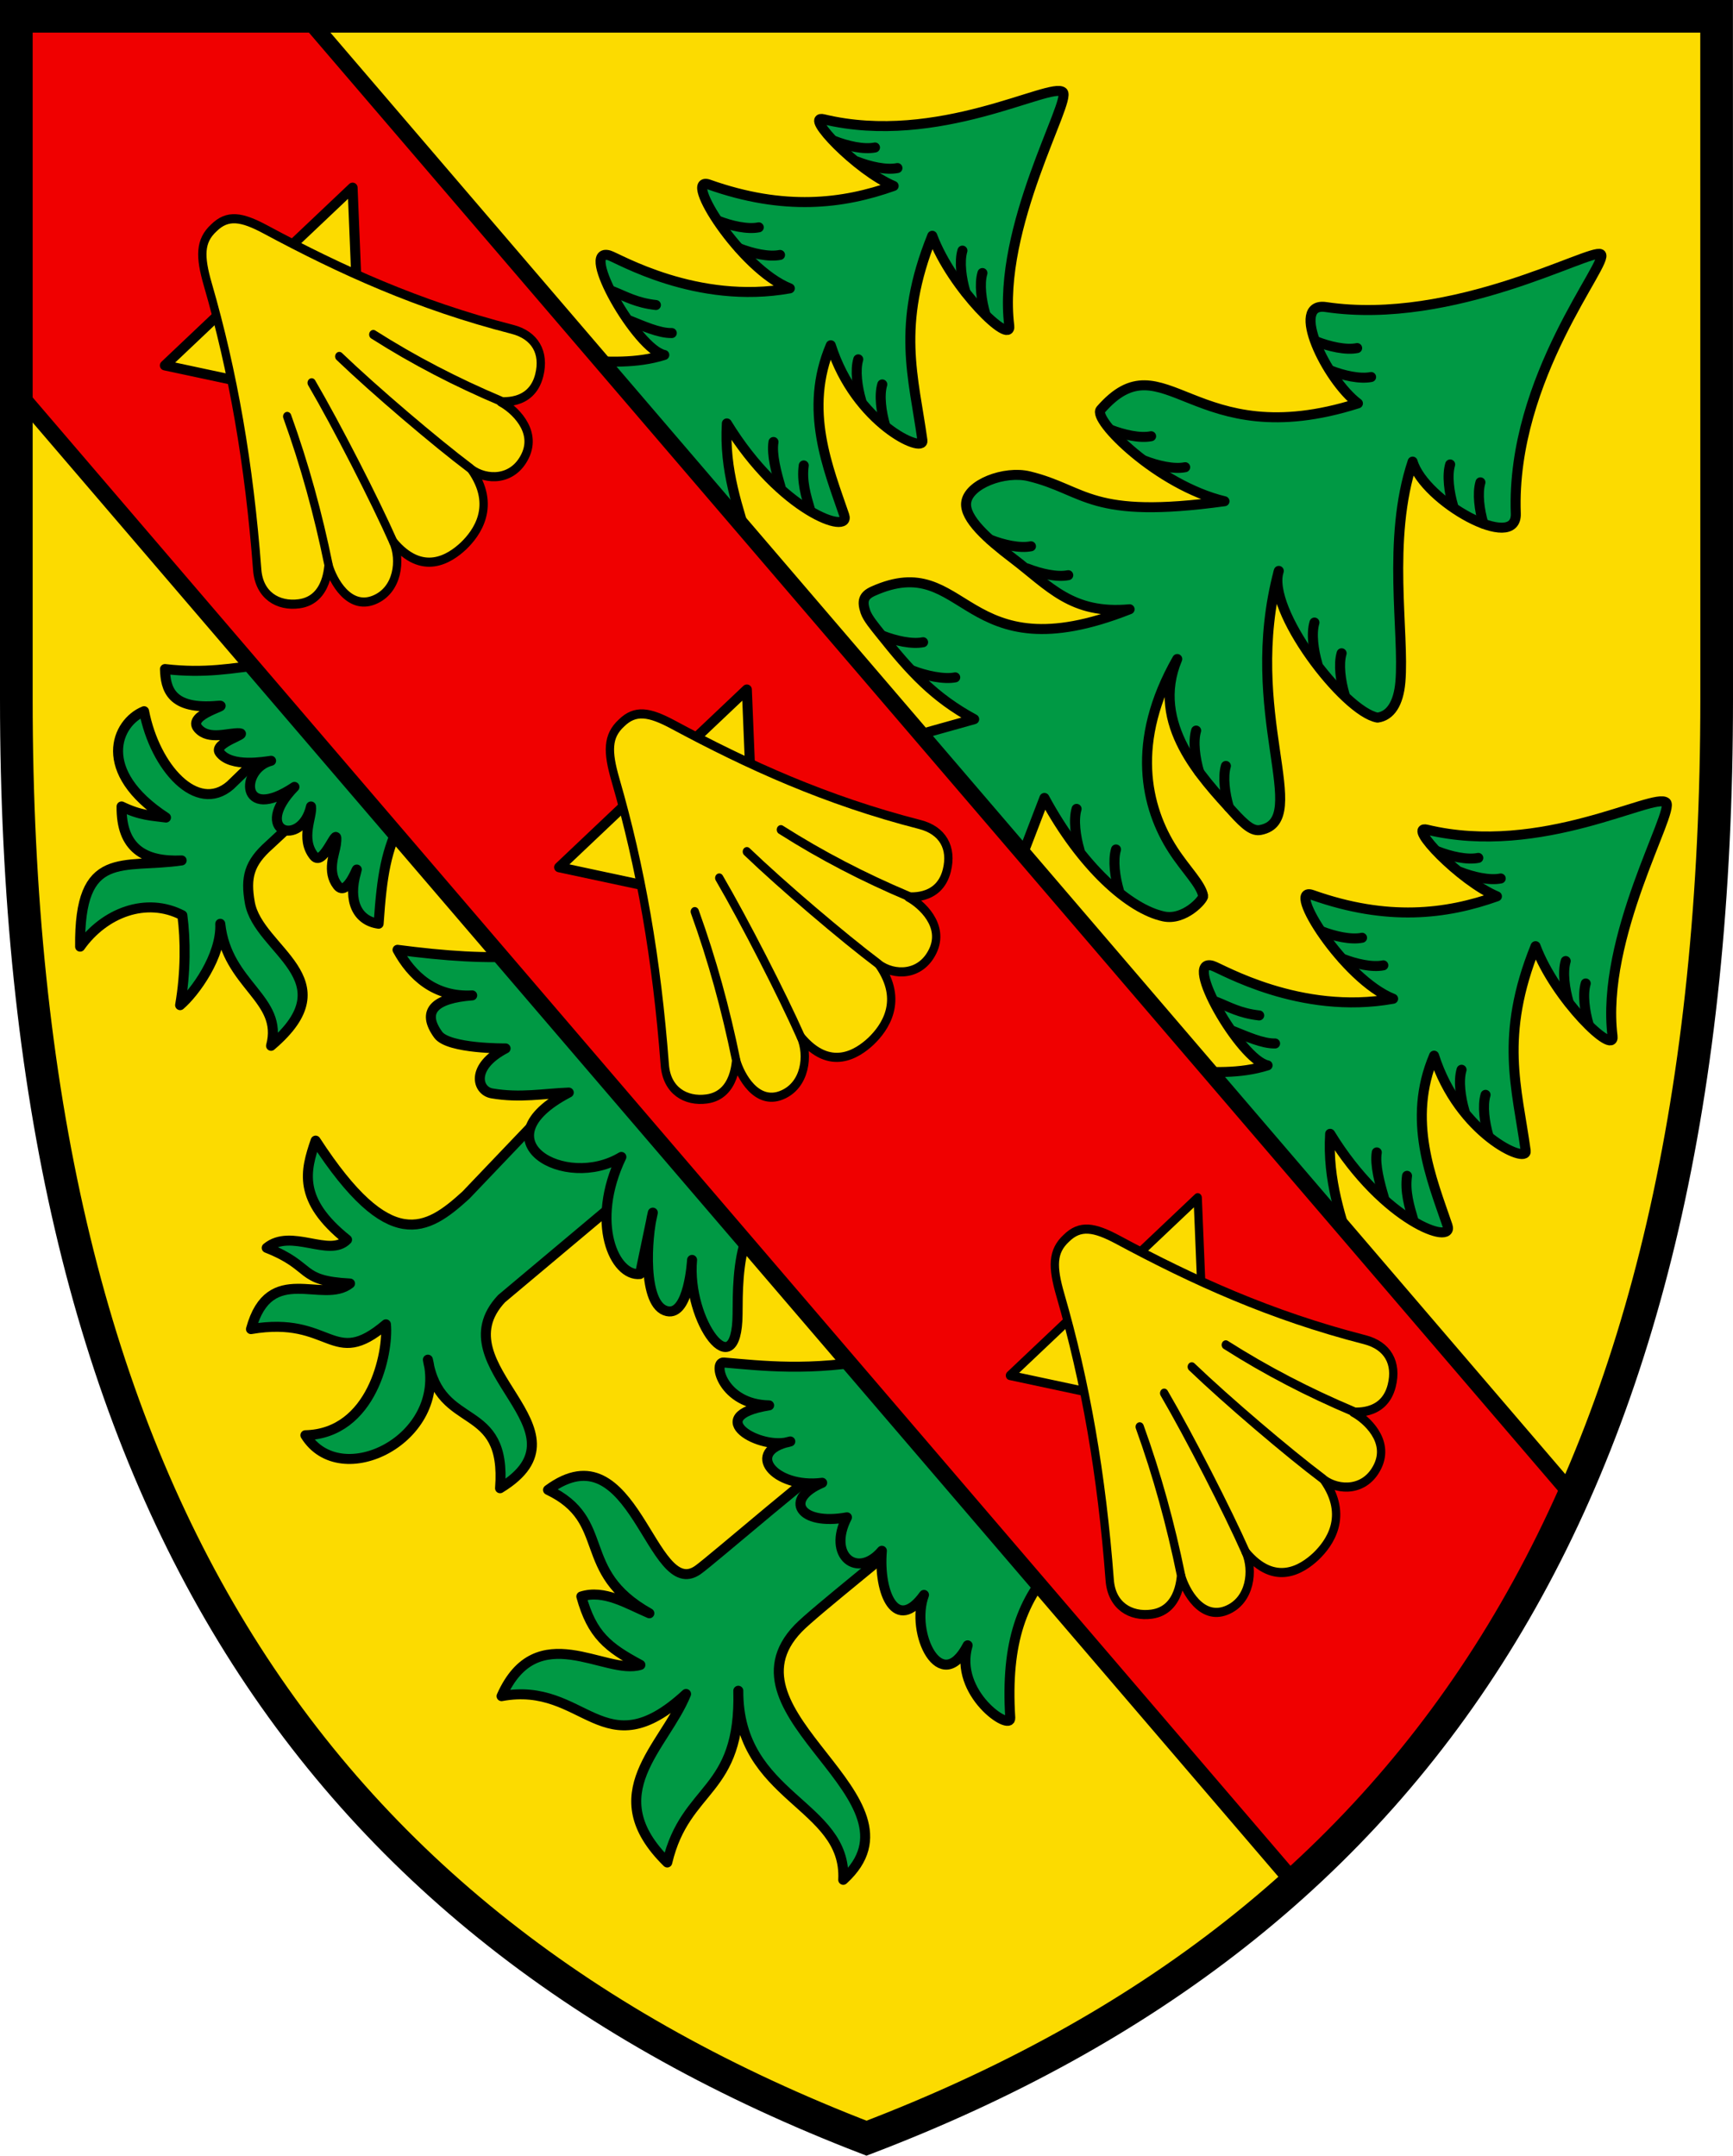
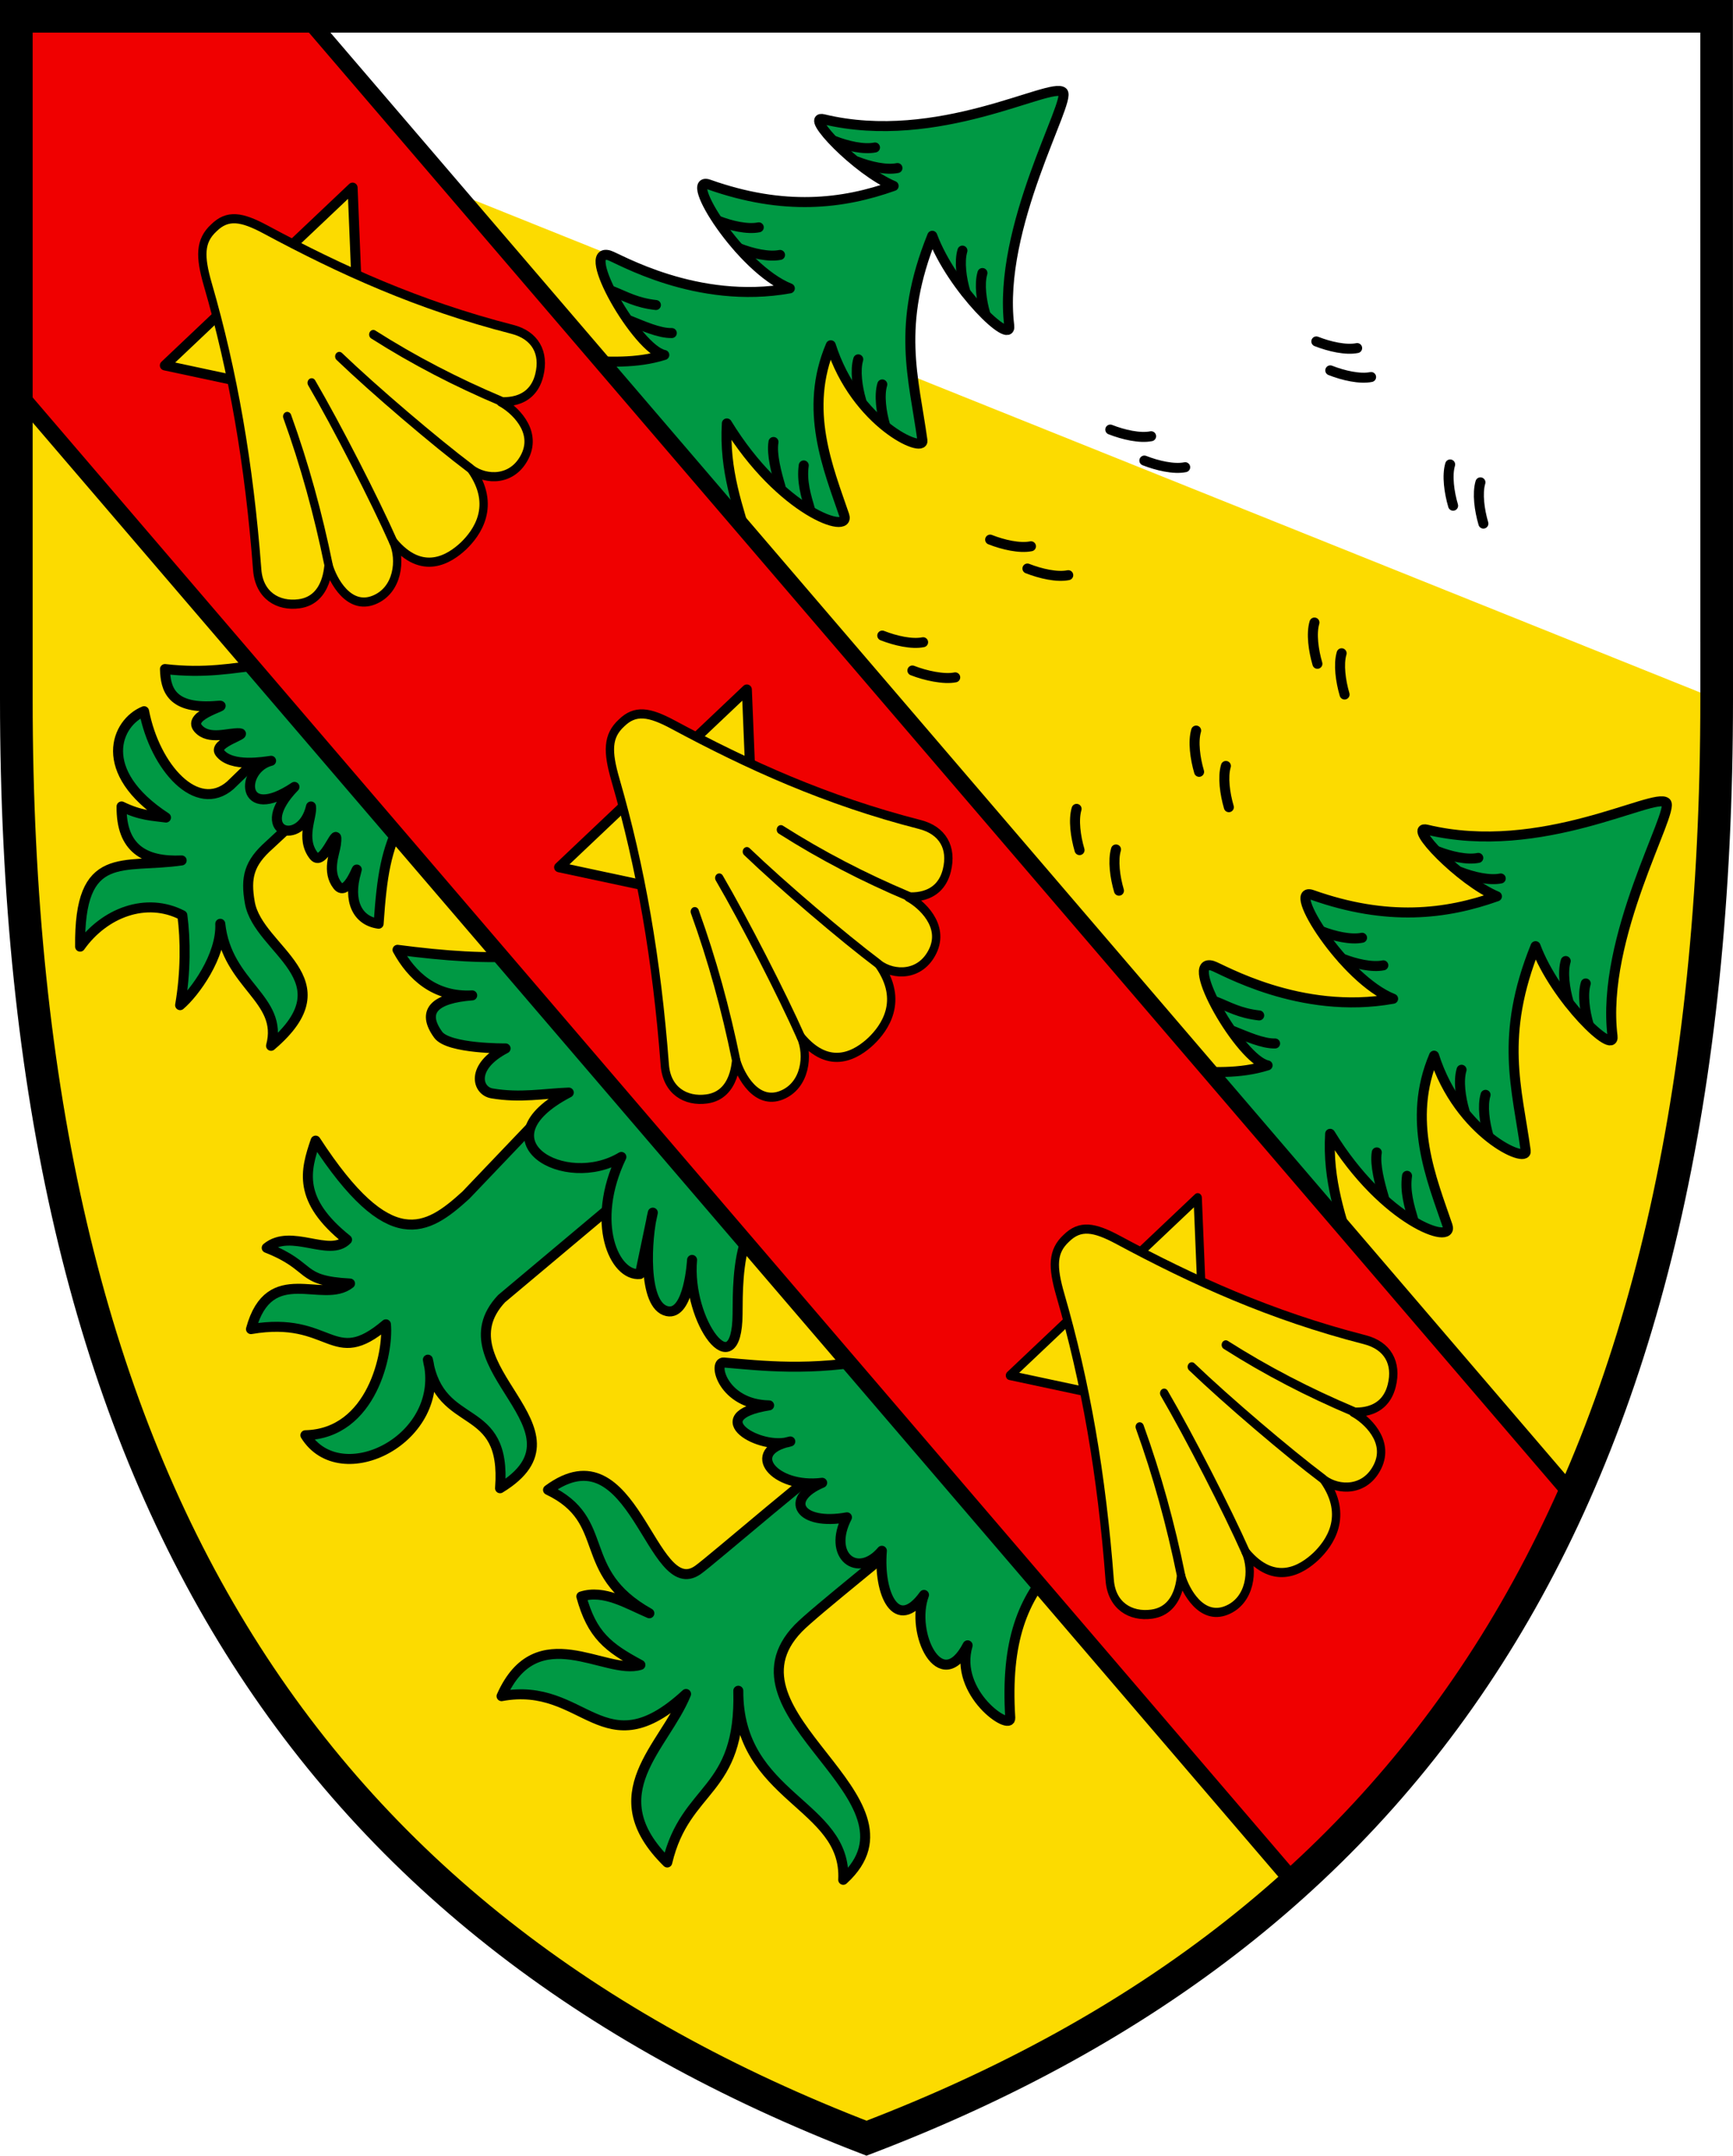
<svg xmlns="http://www.w3.org/2000/svg" width="520" height="647">
-   <path d="M515.12 209.83c0 236.4-87.065 367.74-255.1 431.94C92.86 577.319 4.92 446.21 4.92 209.83V4.92H515.1z" fill="#fcdb00" />
+   <path d="M515.12 209.83c0 236.4-87.065 367.74-255.1 431.94C92.86 577.319 4.92 446.21 4.92 209.83V4.92z" fill="#fcdb00" />
  <g stroke="#000">
    <g fill="#094" stroke-linecap="round" stroke-linejoin="round" stroke-width="3">
-       <path d="M480.3 76.282c-2.987-1.835-44.123 21.57-82.468 15.871-11.062-1.644.14 21.745 9.626 28.915-49.662 15.814-58.06-20.019-77.182 1.885-2.604 2.984 17.22 22.721 37.142 27.485-40.597 5.596-41.39-3.298-58.603-7.488-7.41-1.804-18.364 2.37-18.917 7.977-.465 4.716 6.414 10.868 13.94 16.58 11.09 8.419 17.687 16.96 35.107 15.354-50.668 20.036-48.503-18.165-76.934-5.436-2.982 1.335-3.401 3.011-2.332 6.2.648 1.933 2.84 4.516 4.416 6.504 9.112 11.49 16.22 19.22 28.216 25.724l-18.756 5.254 33.164 35.737 6.667-17.354c11.232 20.8 25.535 33.348 35.731 35.552 6.322 1.367 12.062-5.208 11.9-6.116-.626-3.53-5.19-7.851-9.03-13.789-8.223-12.707-12.907-32.529 1.256-57.343-8.188 19.492 7.557 35.742 16.66 45.797 3.95 4.366 6.054 5.948 8.318 5.509 15.567-3.014-5.888-35.043 5.487-77.752-3.844 11.55 19.61 42.258 29.62 44.036 3.86-.509 6.303-4.214 6.866-10.703 1.263-14.547-4.117-42.818 3.673-66.137 3.527 11.965 31.402 27.446 30.959 15.573-1.526-40.909 28.56-75.94 25.477-77.834z" />
      <path d="M399.16 111.16c3.9 1.54 8.875 2.684 12.25 1.997m-16.437-10.684c3.9 1.54 8.876 2.684 12.25 1.997m28.792 47.31c-1.183-4.023-1.874-9.081-.886-12.38m9.972 17.751c-1.183-4.023-1.874-9.082-.887-12.38m-100.84-6.543c3.9 1.54 8.876 2.685 12.25 1.998m-22.473-11.295c3.9 1.54 8.875 2.684 12.25 1.997m49.896 68.3c-1.183-4.023-1.874-9.081-.886-12.38m9.039 21.599c-1.183-4.023-1.875-9.081-.887-12.38m-94.275-25.431c3.9 1.54 8.876 2.684 12.25 1.997M297.1 161.961c3.9 1.54 8.875 2.684 12.25 1.997m50.449 67.694c-1.184-4.023-1.875-9.081-.887-12.38m9.815 22.996c-1.183-4.023-1.874-9.081-.887-12.38m-94.067-28.65c3.9 1.54 9.476 2.75 12.85 2.063m-21.889-12.545c3.9 1.54 8.876 2.684 12.25 1.997m46.943 62.396c-1.184-4.023-1.875-9.081-.887-12.38m12.713 24.559c-1.183-4.022-1.874-9.08-.887-12.38m-162.854 69.979L139.796 358.7c-11.758 10.71-22.867 17.83-45.092-16.359-3.086 8.994-5.523 17.773 9.43 29.732-5.27 5.475-16.781-3.593-24.108 2.449 14.284 5.638 9.136 9.877 25.001 10.708-8.117 6.418-24.139-6.756-29.72 13.68 24.238-4.159 24.303 12.323 40.493-1.43.811 8.453-4.071 32.809-24.166 33.281 10.588 17.08 42.637 1.043 36.756-22.678 3.596 21.952 23.744 11.921 21.656 38.586 28.871-17.583-18.736-36.342.44-56.883l46.299-38.862" />
      <path d="M157.566 286.85c-11.137 1.028-24.287.049-38.285-1.777 4.255 7.786 11.172 14.282 22.405 13.68-11.161.85-15.372 4.674-10.207 11.804 3.11 4.287 20.225 4.111 20.225 4.111-10.638 5.559-8.535 12.73-4.109 13.49 8.532 1.464 15.526.04 23.068-.242-27.45 14.337-1.15 29.561 15.784 19.322-9.493 19.803-2.046 35.977 5.59 35.144l3.847-18.427c-1.892 7.405-3.205 27.95 4.314 29.577 6.547 1.416 7.463-15.393 7.463-15.393-1.677 18.539 13.45 38.603 13.654 16.318.054-5.847-.086-15.797 2.837-23.427zm342.364-45.98c-3.533-3.271-37.409 16.452-71.833 8.123-5.973-1.445 10.047 15.406 21.067 20.031-15.267 5.438-32.869 7.567-55.435-.437-8.066-2.862 9.594 25.37 24.283 31.176-28.005 5.065-51.677-9.173-54.21-9.908-9.164-2.658 8.414 28.266 16.544 29.895-8.4 2.662-16.905 2.04-25.402 1.669l50.953 55.765c-3.392-11.613-7.636-22.712-6.779-36.889 16.241 26.558 37.27 33.58 35.234 27.593-4.765-14.017-12.3-31.671-4.048-51.047 7.503 23.536 28.058 32.663 27.499 28.583-2.598-18.958-7.968-34.382 2.951-61.445 5.964 15.982 23.857 33.15 23.1 27.015-3.659-29.694 18.76-67.636 16.075-70.124z" />
      <path d="M470.69 300.82c-1.183-4.023-1.874-9.082-.886-12.38m6.892 19.106c-1.183-4.023-1.874-9.081-.886-12.38m-37.753-33.504c3.9 1.54 8.876 2.684 12.25 1.997m-18.99-8.171c3.9 1.54 8.876 2.684 12.25 1.997m-40.743 30.251c3.9 1.54 8.876 2.684 12.25 1.997m-18.63-10.277c3.9 1.54 8.876 2.684 12.25 1.997m30.74 51.997c-1.183-4.023-1.874-9.082-.886-12.38m8.089 19.909c-1.183-4.023-1.875-9.082-.887-12.38m-75.771-19.156c3.9 1.54 8.824 3.831 12.618 3.738m-17.753-12.553c3.9 1.54 7.178 3.502 12.983 4.137m37.399 54.564c-1.2-4.041-2.745-9.767-2.115-13.457m10.95 20.226c-1.184-4.023-2.541-8.473-1.872-13.19M239.53 488.7c4.822-5.001 31.573-26.005 31.113-26.529l-20.585-23.483c-1.056-1.205-36.613 29.725-40.71 32.557-14.03 9.7-18.973-43.235-44.907-24.077 19.49 9.284 7.902 24.401 30.402 37.034-6.798-2.916-13.591-7.19-20.41-5.05 3.196 11.58 7.96 15.291 17.722 20.535-10.373 3.287-31.063-14.482-41.66 9.383 25.088-4.65 30.421 22.372 55.362-.65-6.57 16.096-26.574 29.95-5.642 50.572 5.497-23.215 22.163-20.52 21.318-51.538-.16 32.314 32.668 33.879 31.486 56.74 26.796-24.469-38.577-49.471-13.49-75.493z" />
      <path d="M264.61 465.44c-1.09 12.939 4.4 24.719 12.642 13.245-4.276 11.448 5.042 30.613 13.094 15.134-4.276 14.463 13.063 26.02 12.794 21.781-1.46-23.024 3.767-35.837 13.672-46.287l-53.15-61.583c-20.23 4.032-35.488 2.126-46.486 1.208-3.373-.281-.388 12.61 13.601 12.862-20.583 3.3-2.46 13.787 6.357 10.83-13.94 2.929-4.84 14.232 9.566 12.406-11.594 4.935-6.87 12.964 7.437 10.367-6.032 11.65 3.245 18.59 10.474 10.038zM318.91 27.656c-3.533-3.272-37.408 16.452-71.833 8.123-5.972-1.445 10.048 15.406 21.068 20.031-15.267 5.438-32.87 7.567-55.435-.438-8.067-2.861 9.593 25.372 24.282 31.177-28.005 5.065-51.676-9.173-54.21-9.908-9.163-2.658 8.414 28.266 16.545 29.895-8.401 2.662-16.906 2.04-25.403 1.668l50.954 55.766c-3.393-11.613-7.637-22.712-6.78-36.889 16.242 26.558 37.27 33.579 35.235 27.593-4.766-14.017-12.3-31.672-4.049-51.047 7.503 23.536 28.058 32.663 27.5 28.583-2.598-18.958-7.968-34.382 2.95-61.446 5.964 15.983 23.857 33.15 23.101 27.016-3.66-29.695 18.76-67.636 16.074-70.124z" />
      <path d="M289.67 87.6c-1.183-4.022-1.875-9.08-.887-12.379m6.893 19.106c-1.183-4.023-1.875-9.081-.887-12.38m-37.753-33.504c3.9 1.54 8.876 2.684 12.25 1.997m-18.99-8.171c3.9 1.54 8.876 2.684 12.25 1.997m-40.742 30.251c3.9 1.54 8.876 2.684 12.25 1.997m-18.631-10.277c3.9 1.54 8.876 2.684 12.25 1.997m30.741 51.996c-1.183-4.022-1.875-9.08-.887-12.379m8.089 19.909c-1.183-4.023-1.874-9.082-.886-12.38m-75.772-19.156c3.9 1.54 8.824 3.831 12.619 3.738M183.823 87.41c3.9 1.54 7.179 3.5 12.983 4.136m37.399 54.564c-1.2-4.041-2.745-9.767-2.115-13.457m10.95 20.227c-1.183-4.024-2.54-8.474-1.871-13.191M69.08 235.718c-9.966 8.62-22.574-5.32-25.85-22.26-8.351 3.377-14.65 18.052 6.571 31.915-4.032-.57-7.52-.507-13.322-3.331-.146 12.545 6.828 16.697 18.027 16.208-17.692 2.591-30.791-3.748-30.467 25.873 7.24-10.208 19.867-15.012 30.677-9.41.968 7.36 1.034 17.075-.671 26.97 4.335-3.675 12.455-14.775 12.05-24.42 1.994 18.505 19.048 22.406 15.238 36.619 23.516-19.962-3.835-28.58-6.369-42.974-1.337-7.6-.222-11.877 5.837-17.257l17.446-16.234-13.656-16.714z" />
      <path d="M93.319 242.05c.471 2.978-3.287 9.609.87 14.844 3.02 3.802 7.632-11.22 6.6-3.423-.366 2.759-2.789 8.077.486 12.302 3.047 3.93 6.714-7.864 5.585-4.012-2.54 8.665.368 14.613 6.747 15.48 1.02-14.863 2.236-21.817 6.953-31.41l-41.068-46.484c-9.77 1.235-17.958 2.855-29.993 1.458.173 5.862 1.663 12.303 15.83 11.028 4.46-.401-9.511 2.607-5.87 6.801 3.209 3.695 9.216 1.199 12.437 1.438 2.62.194-8.053 2.981-5.961 5.82 3.37 4.573 13.624 2.685 15.406 2.444-9.296 2.351-9.429 18.855 7.012 7.841-13.148 13.548 2.075 18.427 4.966 5.874z" />
    </g>
    <path d="M4.9 4.9v112.43L388.55 565.3c35.052-31.655 62.992-70.05 83.566-116.24L91.736 4.9H4.906z" fill="#f00000" stroke-width="4.9" />
    <g fill="#fcdb00" stroke-linecap="round" stroke-linejoin="round" stroke-width="3">
      <path d="m108.5 122.3-59.035-12.621 56.334-53.365z" />
      <path transform="matrix(-.628 .598 -.543 -.692 1439.5 -296.36)" d="M1514.3 781.5c-6.652.117-10.003-3.757-13.804-12.645-11.862-27.732-25.476-54.849-46.04-83.079-4.972-6.826-3.915-13.474 2.488-17.758 9.086-6.08 16.624 3.354 16.229 2.432-2-4.676-3.964-15.711 4.981-19.151 8.76-3.369 15.924 3.175 17.571 9.444.82-15.13 12.175-17.155 18.574-17.193 6.595.05 17.87 2.097 18.298 17.618 1.647-6.27 9.087-13.227 17.847-9.858 8.946 3.44 6.982 14.474 4.982 19.15-.395.923 7.143-8.51 16.229-2.431 6.403 4.284 9.133 11.539 4.161 18.364-20.563 28.23-35.85 54.74-47.713 82.473-3.801 8.887-7.152 12.75-13.804 12.634z" />
      <path transform="matrix(-.628 .598 -.543 -.692 1439.5 -296.36)" d="m1473 670.69c8.15 15.22 14.987 30.55 20.586 46.66m2.214-56.13c3.877 14.634 9.42 42.025 11.797 58.721m47.703-49.251c-8.15 15.22-14.987 30.55-20.586 46.66m-2.114-56.15c-3.877 14.634-9.42 42.025-11.797 58.721" />
      <path d="m226.8 272.92-59.035-12.621 56.334-53.365z" />
      <path transform="matrix(-.628 .598 -.543 -.692 1561.8 -147.74)" d="M1514.3 781.5c-6.652.117-10.003-3.757-13.804-12.645-11.862-27.732-25.476-54.849-46.04-83.079-4.972-6.826-3.915-13.474 2.488-17.758 9.086-6.08 16.624 3.354 16.229 2.432-2-4.676-3.964-15.711 4.981-19.151 8.76-3.369 15.924 3.175 17.571 9.444.82-15.13 12.175-17.155 18.574-17.193 6.595.05 17.87 2.097 18.298 17.618 1.647-6.27 9.087-13.227 17.847-9.858 8.946 3.44 6.982 14.474 4.982 19.15-.395.923 7.143-8.51 16.229-2.431 6.403 4.284 9.133 11.539 4.161 18.364-20.563 28.23-35.85 54.74-47.713 82.473-3.801 8.887-7.152 12.75-13.804 12.634z" />
      <path transform="matrix(-.628 .598 -.543 -.692 1561.8 -147.74)" d="m1473 670.69c8.15 15.22 14.987 30.55 20.586 46.66m2.214-56.13c3.877 14.634 9.42 42.025 11.797 58.721m47.703-49.251c-8.15 15.22-14.987 30.55-20.586 46.66m-2.114-56.15c-3.877 14.634-9.42 42.025-11.797 58.721" />
      <path transform="matrix(-.628 .598 -.543 -.692 1537.1 464.71)" d="m1042.8 957.88 44.786 56.946-89.497-.239z" />
      <path transform="matrix(-.628 .598 -.543 -.692 1695.3 6.886)" d="M1514.3 781.5c-6.652.117-10.003-3.757-13.804-12.645-11.862-27.732-25.476-54.849-46.04-83.079-4.972-6.826-3.915-13.474 2.488-17.758 9.086-6.08 16.624 3.354 16.229 2.432-2-4.676-3.964-15.711 4.981-19.151 8.76-3.369 15.924 3.175 17.571 9.444.82-15.13 12.175-17.155 18.574-17.193 6.595.05 17.87 2.097 18.298 17.618 1.647-6.27 9.087-13.227 17.847-9.858 8.946 3.44 6.982 14.474 4.982 19.15-.395.923 7.143-8.51 16.229-2.431 6.403 4.284 9.133 11.539 4.161 18.364-20.563 28.23-35.85 54.74-47.713 82.473-3.801 8.887-7.152 12.75-13.804 12.634z" />
      <path transform="matrix(-.628 .598 -.543 -.692 1695.3 6.886)" d="m1473 670.69c8.15 15.22 14.987 30.55 20.586 46.66m2.214-56.13c3.877 14.634 9.42 42.025 11.797 58.721m47.703-49.251c-8.15 15.22-14.987 30.55-20.586 46.66m-2.114-56.15c-3.877 14.634-9.42 42.025-11.797 58.721" />
    </g>
    <path d="M515.1 209.806c0 236.4-87.065 367.74-255.1 431.94C92.84 577.295 4.9 446.186 4.9 209.806V4.896h510.18z" fill="none" stroke-width="9.8" />
  </g>
</svg>